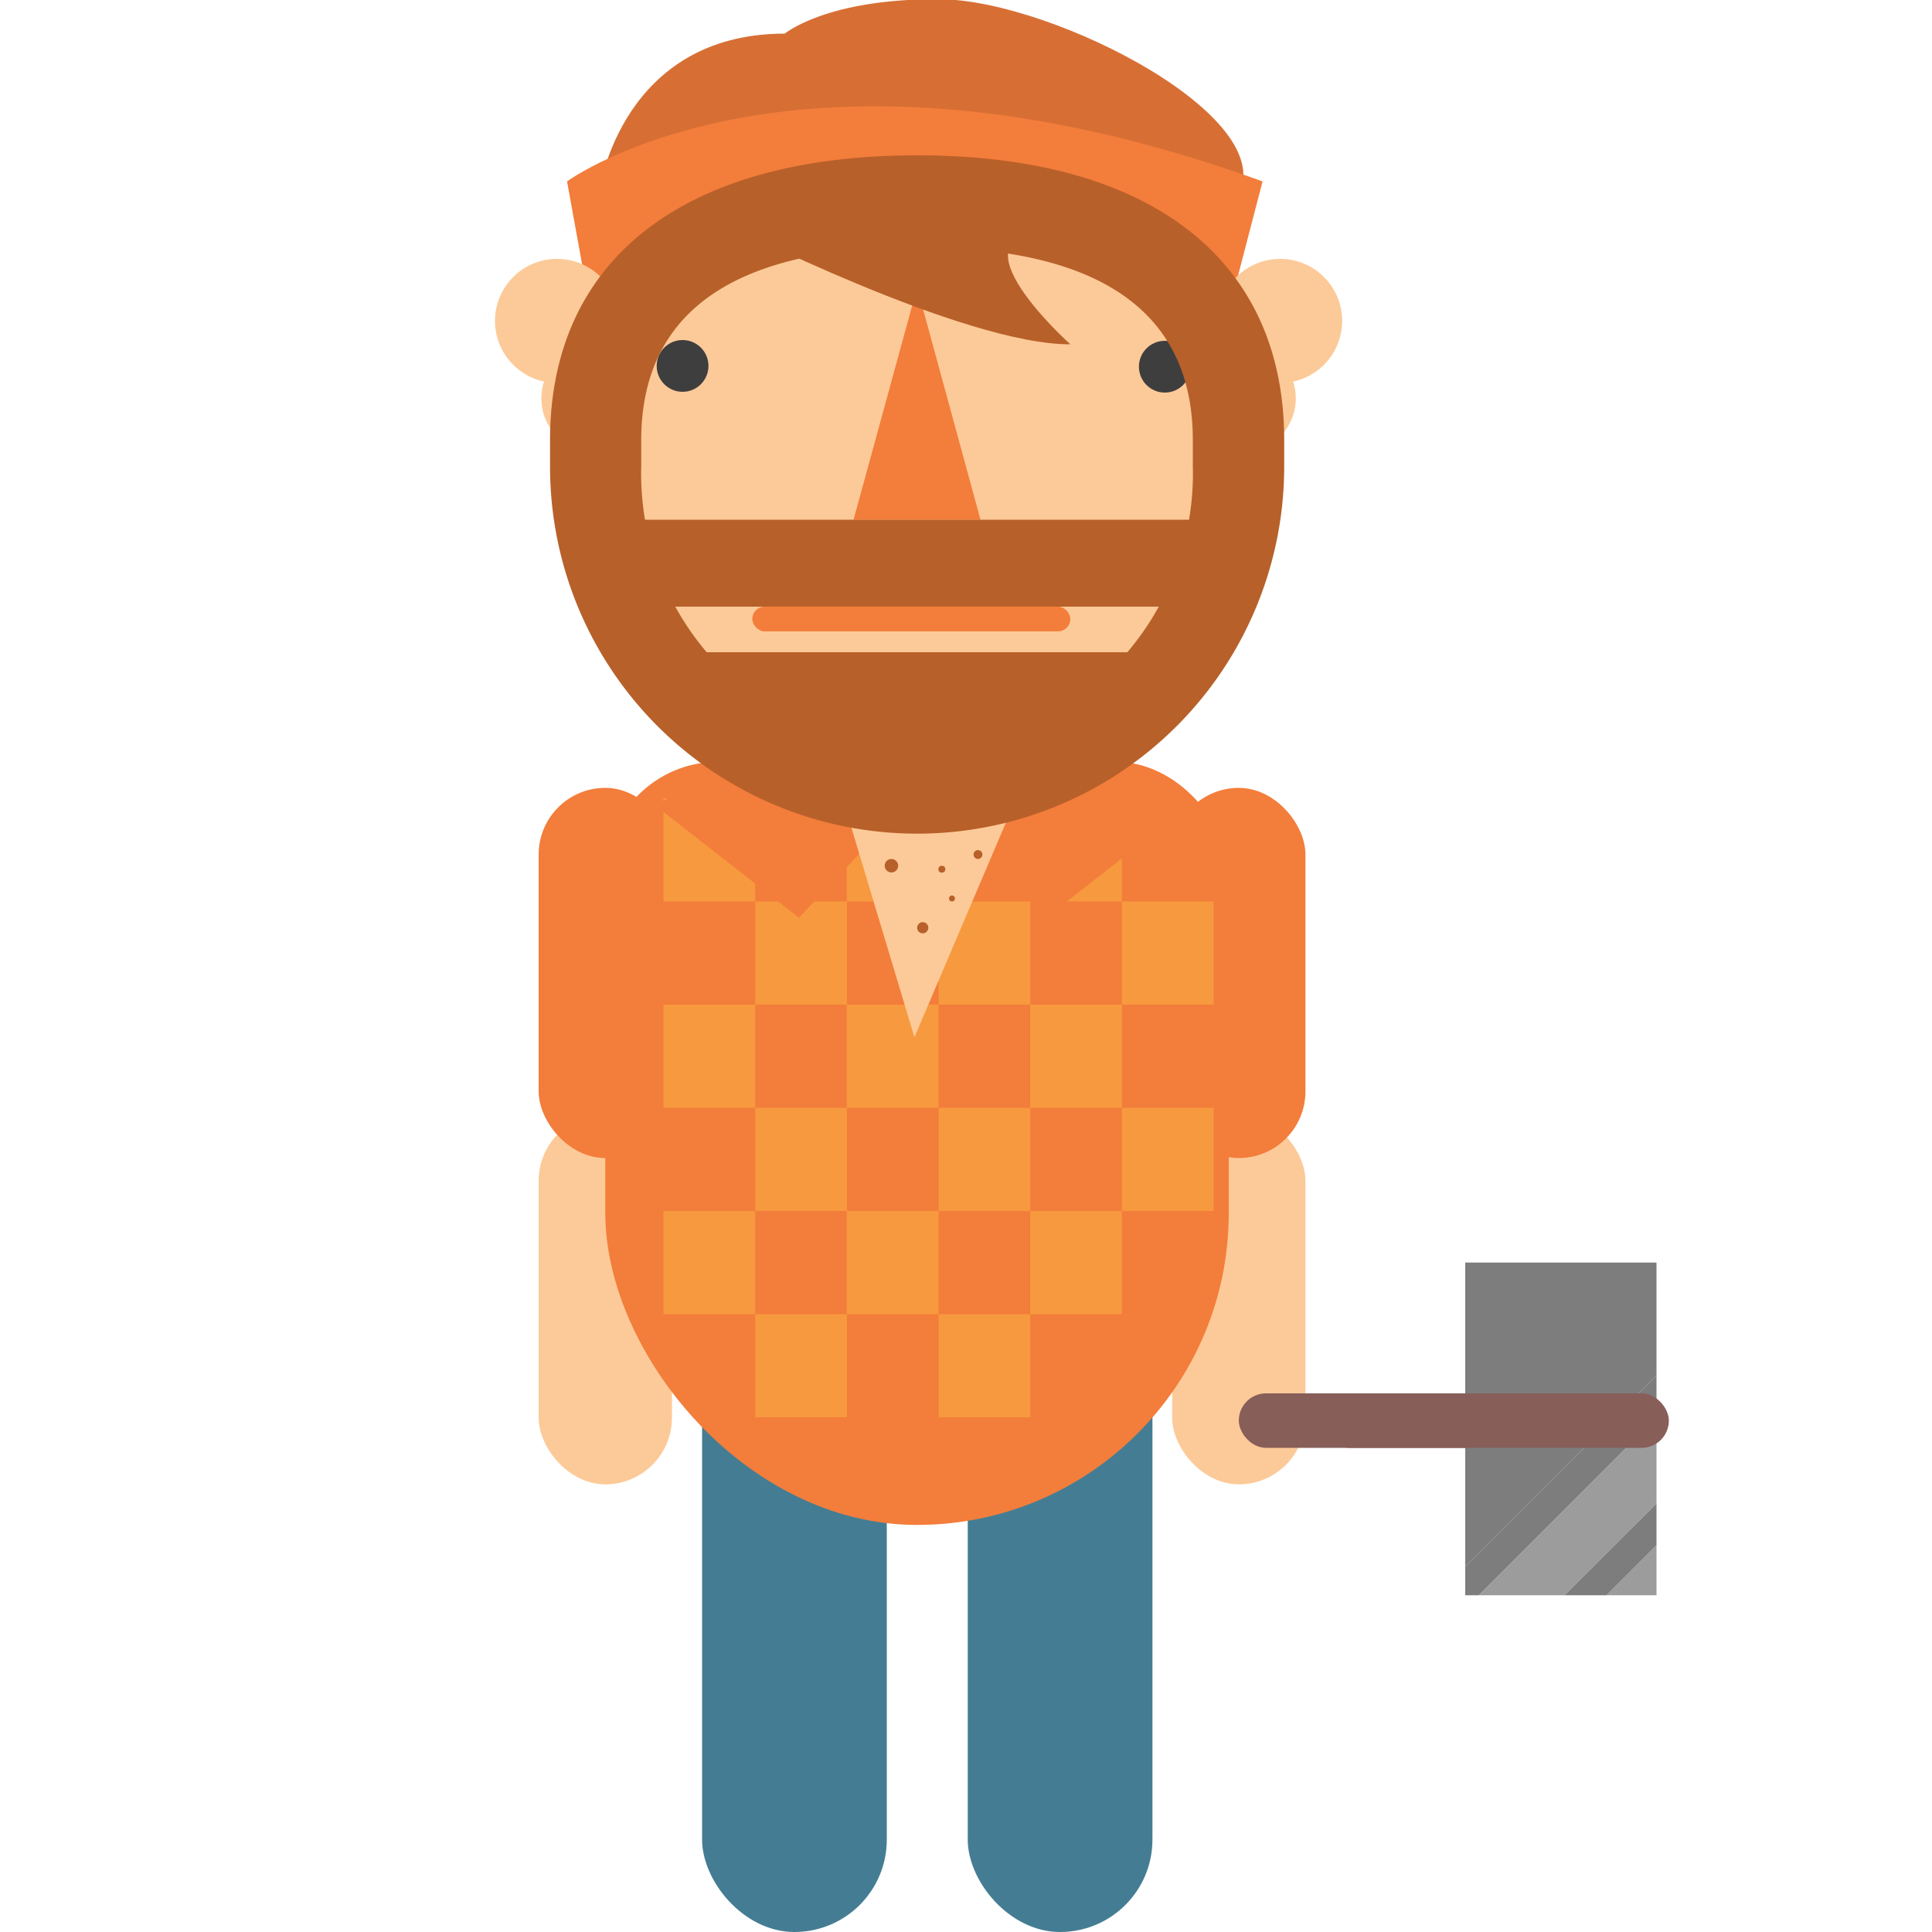
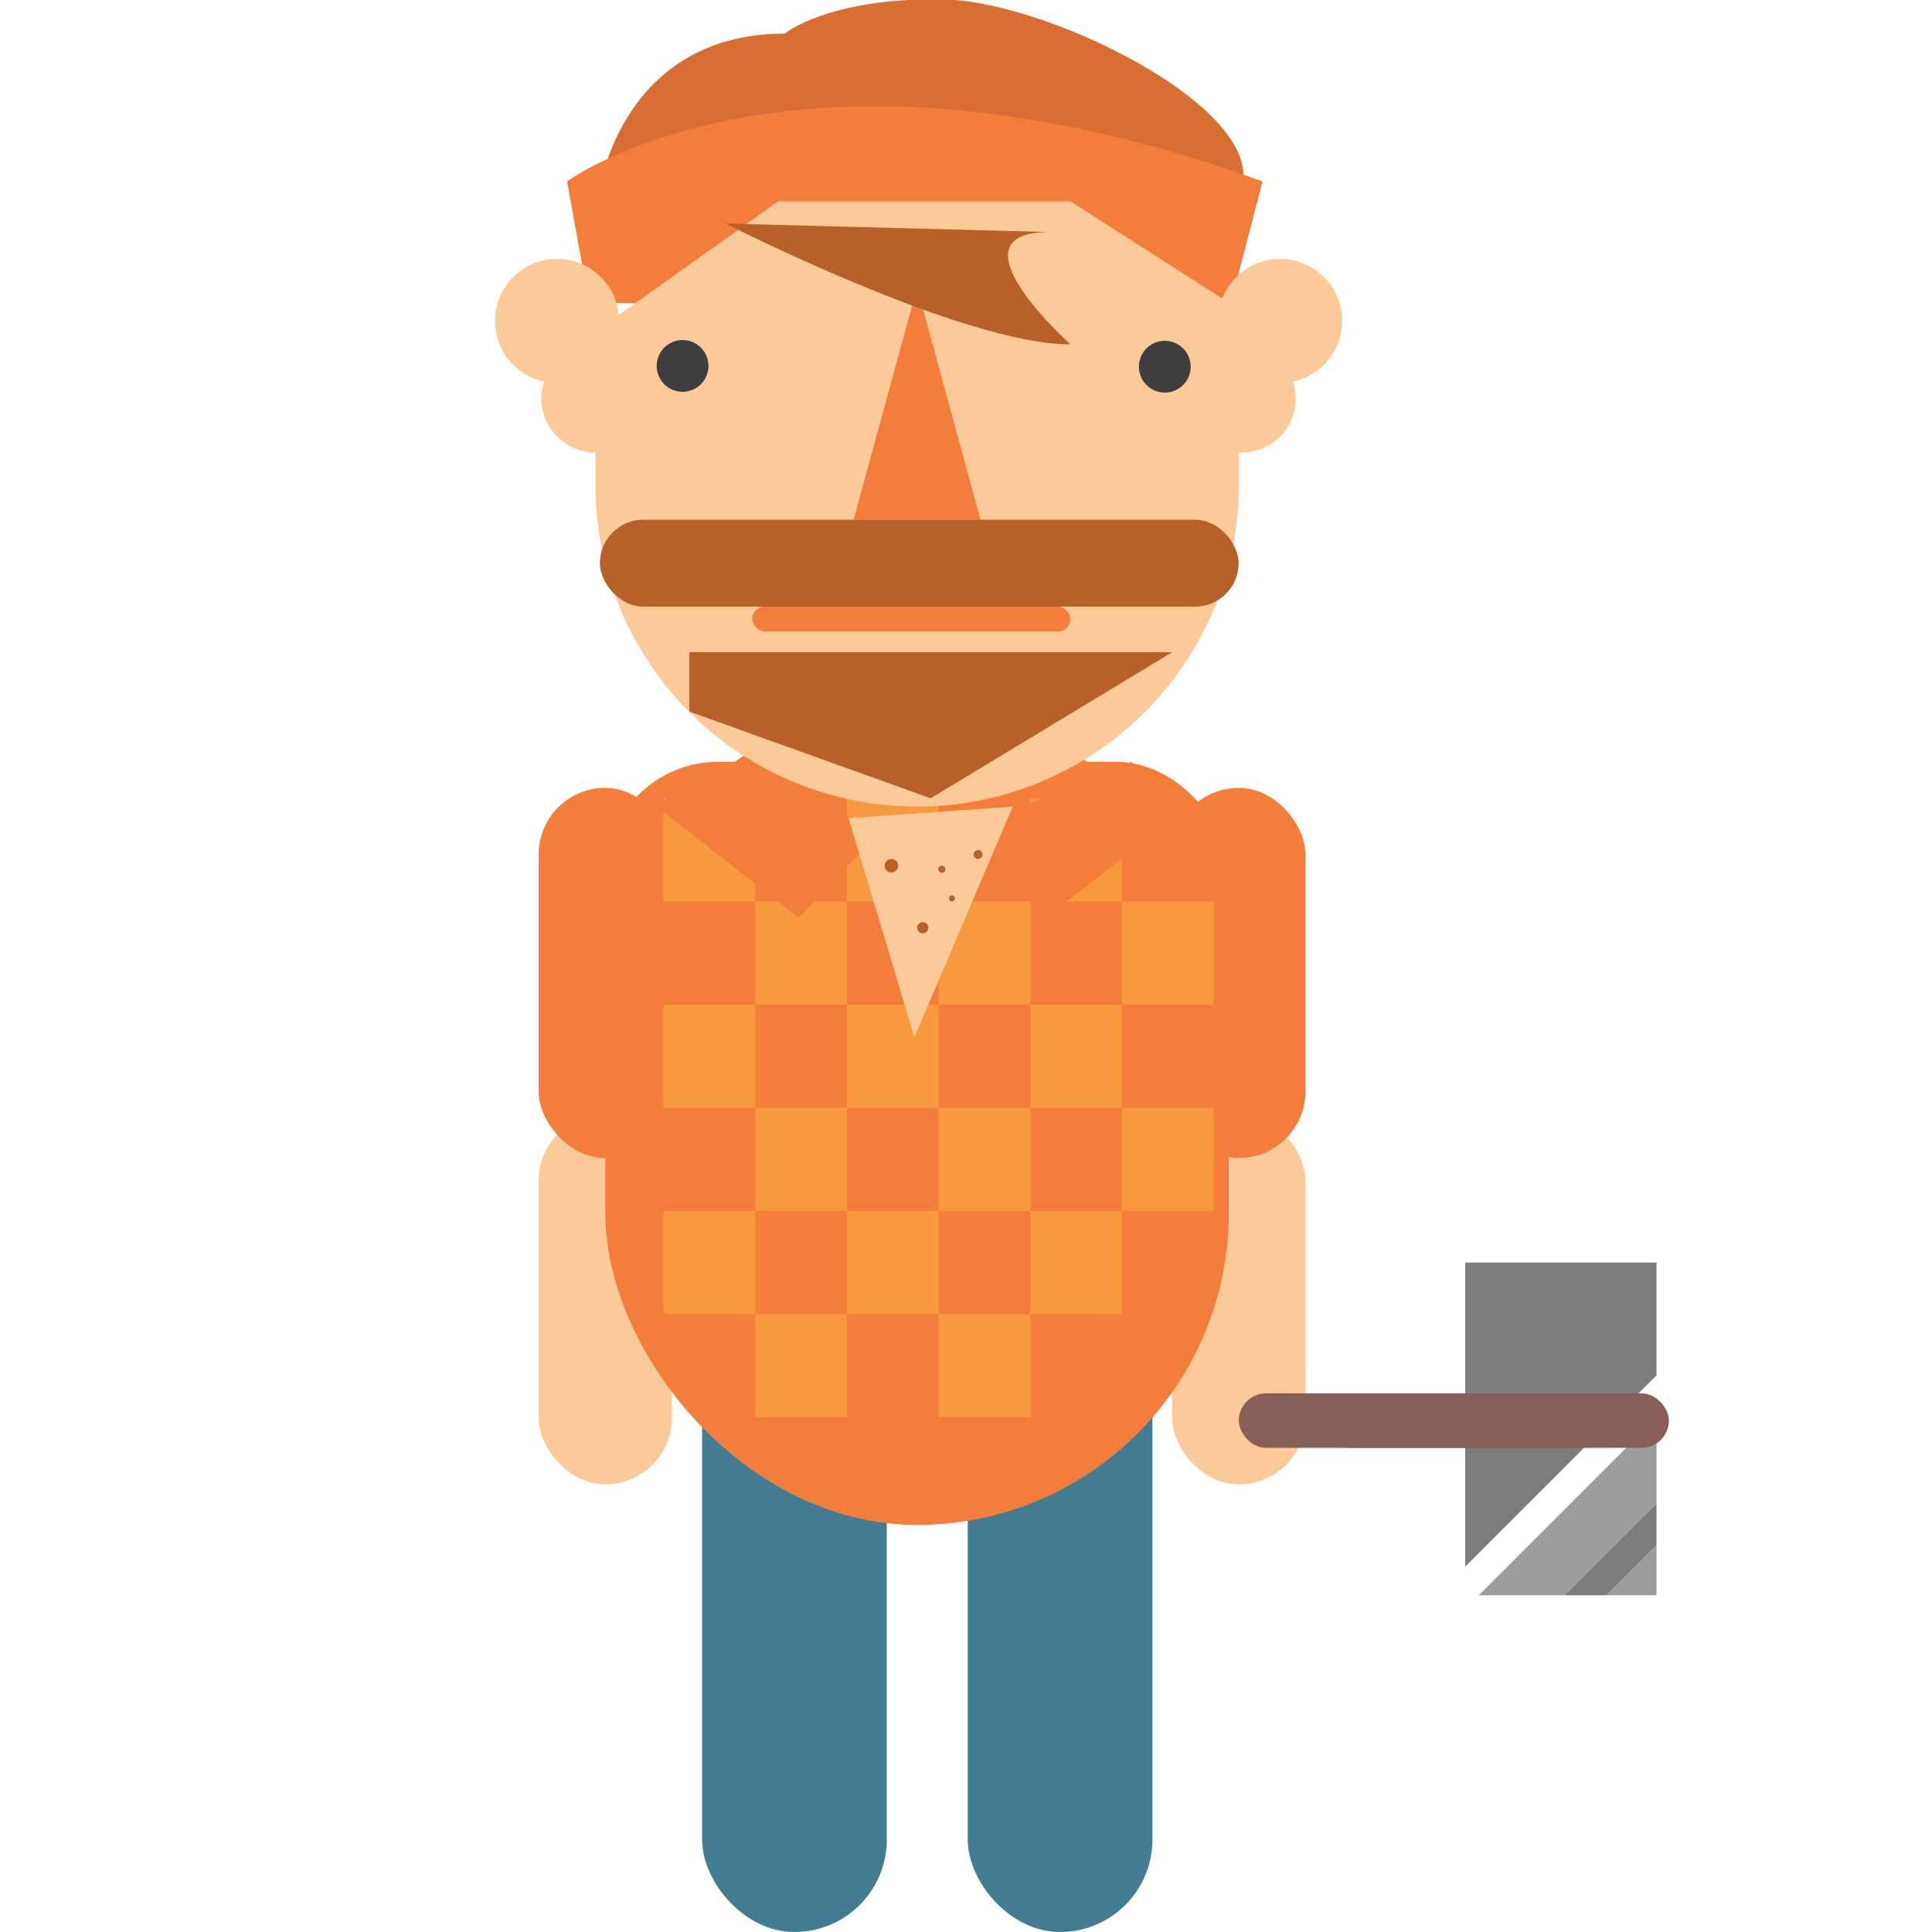
<svg xmlns="http://www.w3.org/2000/svg" id="Layer_1" data-name="Layer 1" viewBox="0 0 100 100">
  <defs>
    <style>.cls-1{fill:#fcca98;}.cls-2{fill:#f37d3b;}.cls-3{fill:#447d93;}.cls-4{fill:#f7993e;}.cls-5{fill:#d76f34;}.cls-6{fill:#3e3e3f;}.cls-7{fill:#b8602a;}.cls-8{fill:#885e59;}.cls-9{fill:#7d7d7d;}.cls-10{fill:#9c9c9c;}</style>
  </defs>
  <title>paul bunyan</title>
  <rect class="cls-1" x="60.67" y="57.67" width="6.9" height="19.16" rx="3.45" ry="3.45" />
  <rect class="cls-1" x="27.88" y="57.67" width="6.9" height="19.16" rx="3.45" ry="3.45" />
  <rect class="cls-2" x="60.67" y="40.78" width="6.9" height="19.16" rx="3.45" ry="3.45" />
  <rect class="cls-2" x="27.88" y="40.78" width="6.9" height="19.16" rx="3.45" ry="3.45" />
  <rect class="cls-2" x="31.33" y="39.43" width="32.27" height="11.71" rx="5.85" ry="5.85" />
  <rect class="cls-3" x="50.09" y="65.75" width="9.56" height="34.25" rx="4.78" ry="4.78" />
  <rect class="cls-3" x="36.34" y="65.75" width="9.56" height="34.25" rx="4.78" ry="4.78" />
  <rect class="cls-2" x="31.33" y="36.39" width="32.27" height="42.54" rx="16.14" ry="16.14" />
  <rect class="cls-4" x="34.34" y="41.32" width="4.75" height="5.34" />
  <rect class="cls-4" x="39.09" y="46.66" width="4.75" height="5.34" />
  <rect class="cls-4" x="43.83" y="41.32" width="4.75" height="5.34" />
  <rect class="cls-4" x="48.58" y="46.66" width="4.75" height="5.34" />
  <rect class="cls-4" x="53.32" y="41.32" width="4.75" height="5.34" />
  <rect class="cls-4" x="58.07" y="46.66" width="4.75" height="5.34" />
  <rect class="cls-4" x="34.34" y="52" width="4.75" height="5.34" />
  <rect class="cls-4" x="39.09" y="57.34" width="4.75" height="5.34" />
  <rect class="cls-4" x="43.83" y="52" width="4.75" height="5.34" />
  <rect class="cls-4" x="48.58" y="57.34" width="4.75" height="5.34" />
  <rect class="cls-4" x="53.32" y="52" width="4.75" height="5.34" />
  <rect class="cls-4" x="58.07" y="57.34" width="4.75" height="5.34" />
  <rect class="cls-4" x="34.34" y="62.68" width="4.75" height="5.34" />
  <rect class="cls-4" x="39.09" y="68.02" width="4.75" height="5.34" />
  <rect class="cls-4" x="43.83" y="62.68" width="4.75" height="5.34" />
  <rect class="cls-4" x="48.58" y="68.02" width="4.75" height="5.34" />
  <rect class="cls-4" x="53.32" y="62.68" width="4.75" height="5.34" />
  <polyline class="cls-2" points="36.95 39.43 33.99 41.75 41.35 47.5 45.6 43" />
  <polyline class="cls-2" points="58.54 39.43 61.5 41.75 54.14 47.5 49.89 43" />
  <path class="cls-5" d="M31.05,9.74s1.17-8,9.57-8c0,0,2.17-1.83,8.06-1.78S66.88,6.33,63.9,10.42" />
  <path class="cls-2" d="M30.49,15.67,29.35,9.39s11.86-8.75,36,0L63.6,16.11" />
  <polyline class="cls-1" points="43.92 42.35 47.33 53.69 52.42 41.75" />
  <path class="cls-1" d="M55.41,10.42H40.28l-9.46,6.74V25.1a16.65,16.65,0,0,0,33.3,0V16Z" />
  <circle class="cls-6" cx="35.33" cy="18.94" r="1.34" />
  <circle class="cls-6" cx="60.29" cy="18.98" r="1.34" />
  <circle class="cls-1" cx="66.26" cy="16.61" r="3.21" />
  <circle class="cls-1" cx="64.27" cy="20.62" r="2.8" />
  <circle class="cls-1" cx="28.83" cy="16.61" r="3.21" />
  <circle class="cls-1" cx="30.82" cy="20.62" r="2.8" />
  <polygon class="cls-2" points="44.18 26.9 50.75 26.9 47.47 14.88 44.18 26.9" />
-   <path class="cls-7" d="M47.47,43.15a19,19,0,0,1-19-19V22.78c0-9.37,6.94-14.74,19-14.74s19,5.37,19,14.74v1.35A19,19,0,0,1,47.47,43.15Zm0-30.36c-9.48,0-14.28,3.36-14.28,10v1.35a14.28,14.28,0,1,0,28.55,0V22.78C61.74,16.15,56.94,12.79,47.47,12.79Z" />
  <rect class="cls-7" x="31.05" y="26.9" width="33.06" height="4.5" rx="2.25" ry="2.25" />
  <polyline class="cls-7" points="35.68 33.76 60.67 33.76 48.17 41.32 35.68 36.83" />
  <rect class="cls-2" x="38.94" y="31.4" width="16.46" height="1.28" rx="0.64" ry="0.64" />
  <path class="cls-7" d="M37.55,11.57S49.9,17.86,55.4,17.82c0,0-6.43-5.76-1.14-5.81" />
  <circle class="cls-7" cx="46.14" cy="44.81" r="0.35" />
  <circle class="cls-7" cx="48.75" cy="44.99" r="0.18" />
  <circle class="cls-7" cx="47.76" cy="48.02" r="0.29" />
  <path class="cls-7" d="M49.43,46.51a.16.16,0,0,1-.16.15.15.15,0,0,1-.15-.15.16.16,0,0,1,.15-.16A.16.16,0,0,1,49.43,46.51Z" />
  <circle class="cls-7" cx="50.62" cy="44.23" r="0.23" />
  <rect class="cls-8" x="64.12" y="72.12" width="17.97" height="2.82" rx="1.41" ry="1.41" />
  <polygon class="cls-9" points="85.74 65.35 75.84 65.35 75.84 81.09 85.74 71.19 85.74 65.35" />
  <polygon class="cls-10" points="85.74 77.82 85.74 73.37 76.54 82.57 80.98 82.57 85.74 77.82" />
  <polygon class="cls-9" points="85.74 77.82 80.98 82.57 83.16 82.57 85.74 79.99 85.74 77.82" />
  <polygon class="cls-10" points="85.74 79.99 83.16 82.57 85.74 82.57 85.74 79.99" />
-   <polygon class="cls-9" points="85.74 73.37 85.74 71.19 75.84 81.09 75.84 82.57 76.54 82.57 85.74 73.37" />
  <rect class="cls-8" x="68.41" y="72.12" width="17.97" height="2.82" rx="1.41" ry="1.41" />
</svg>